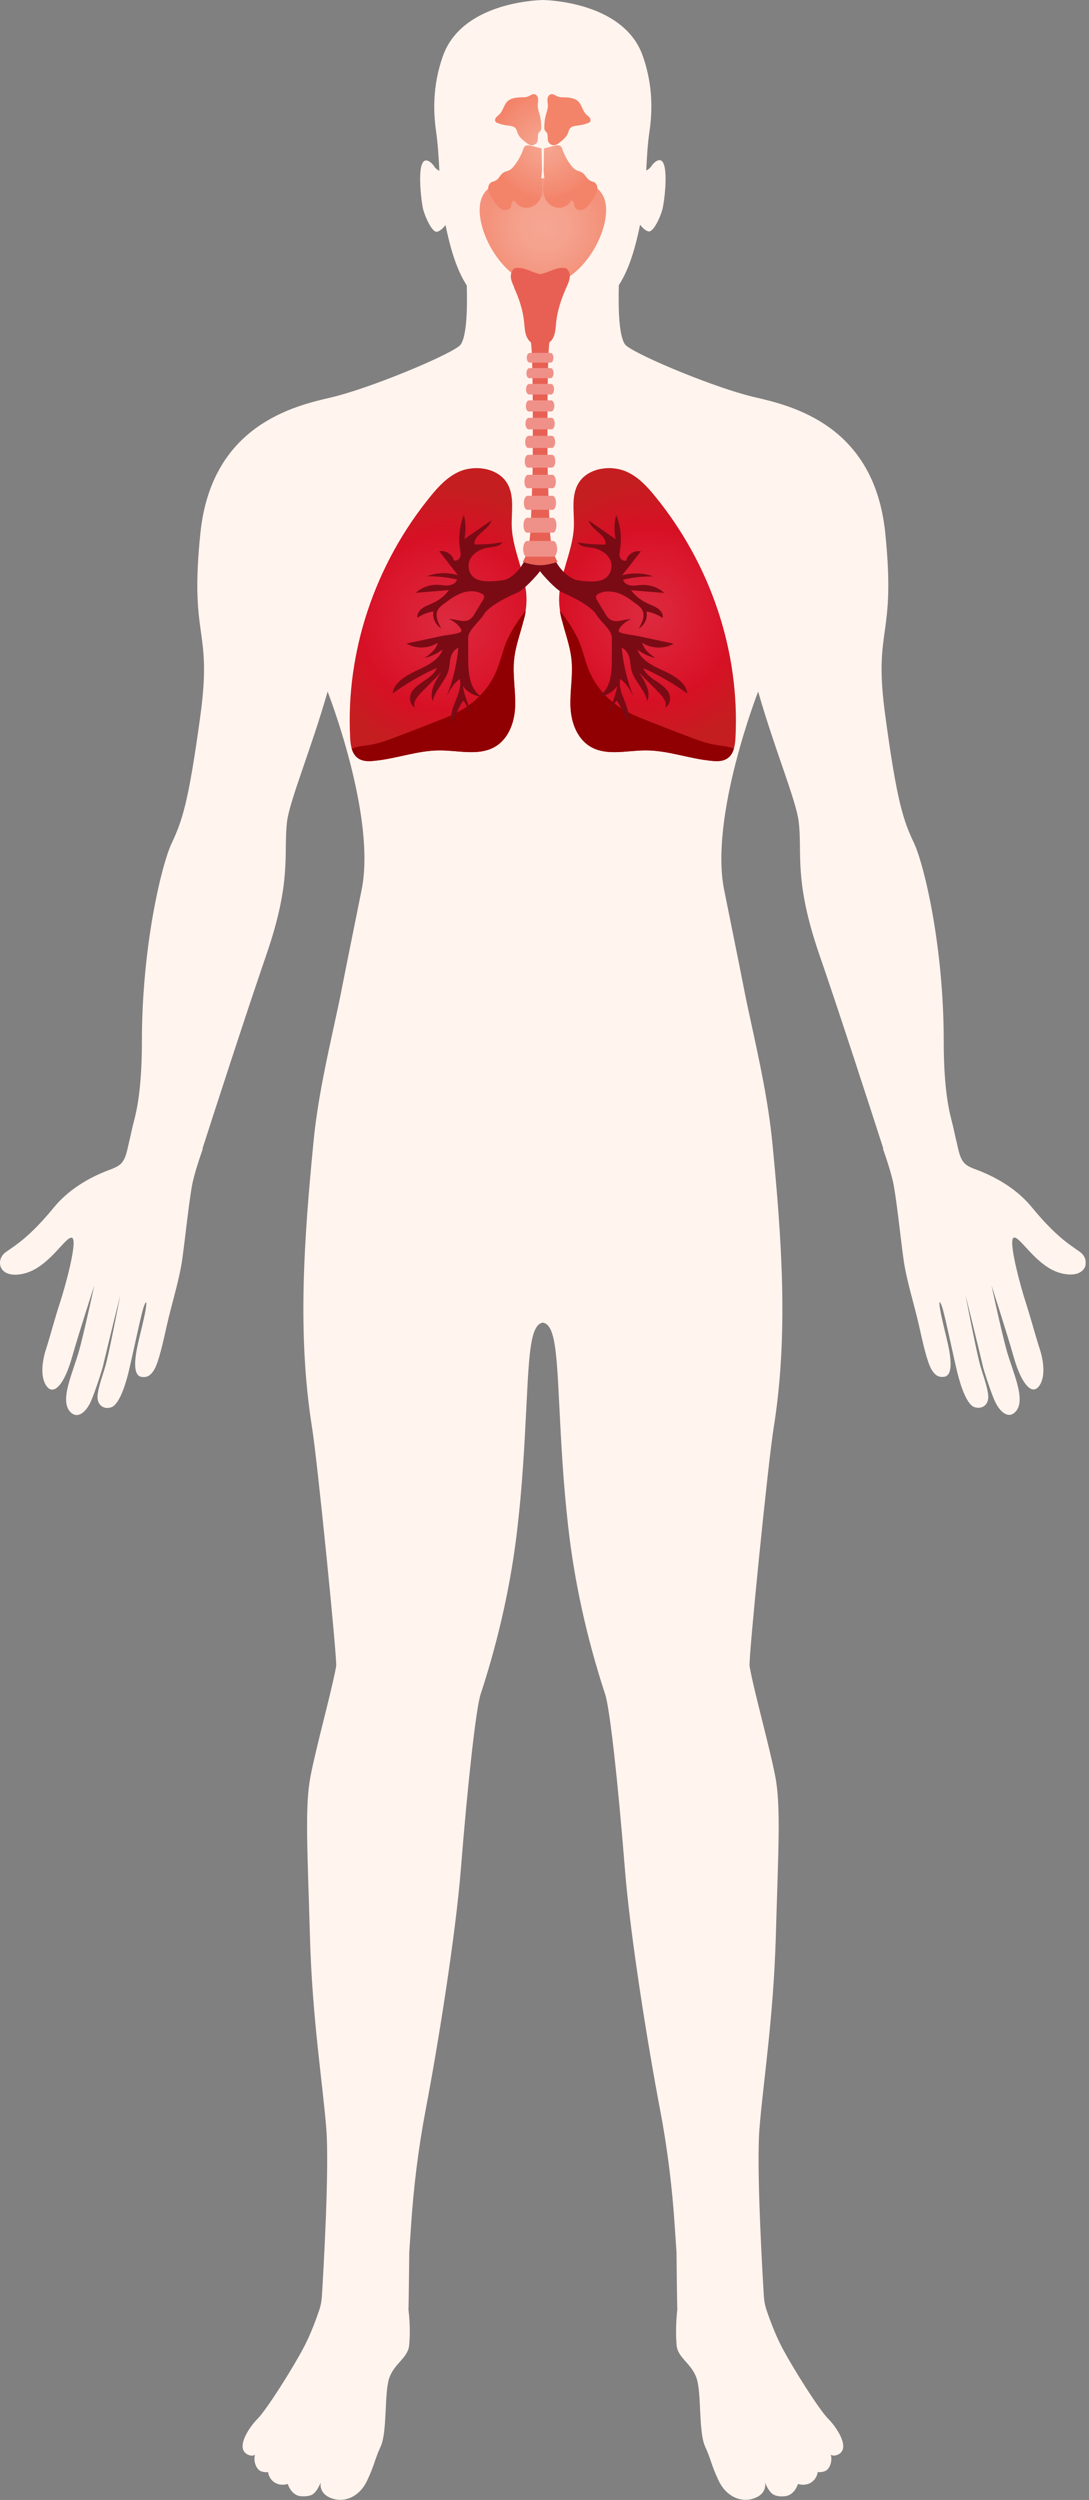
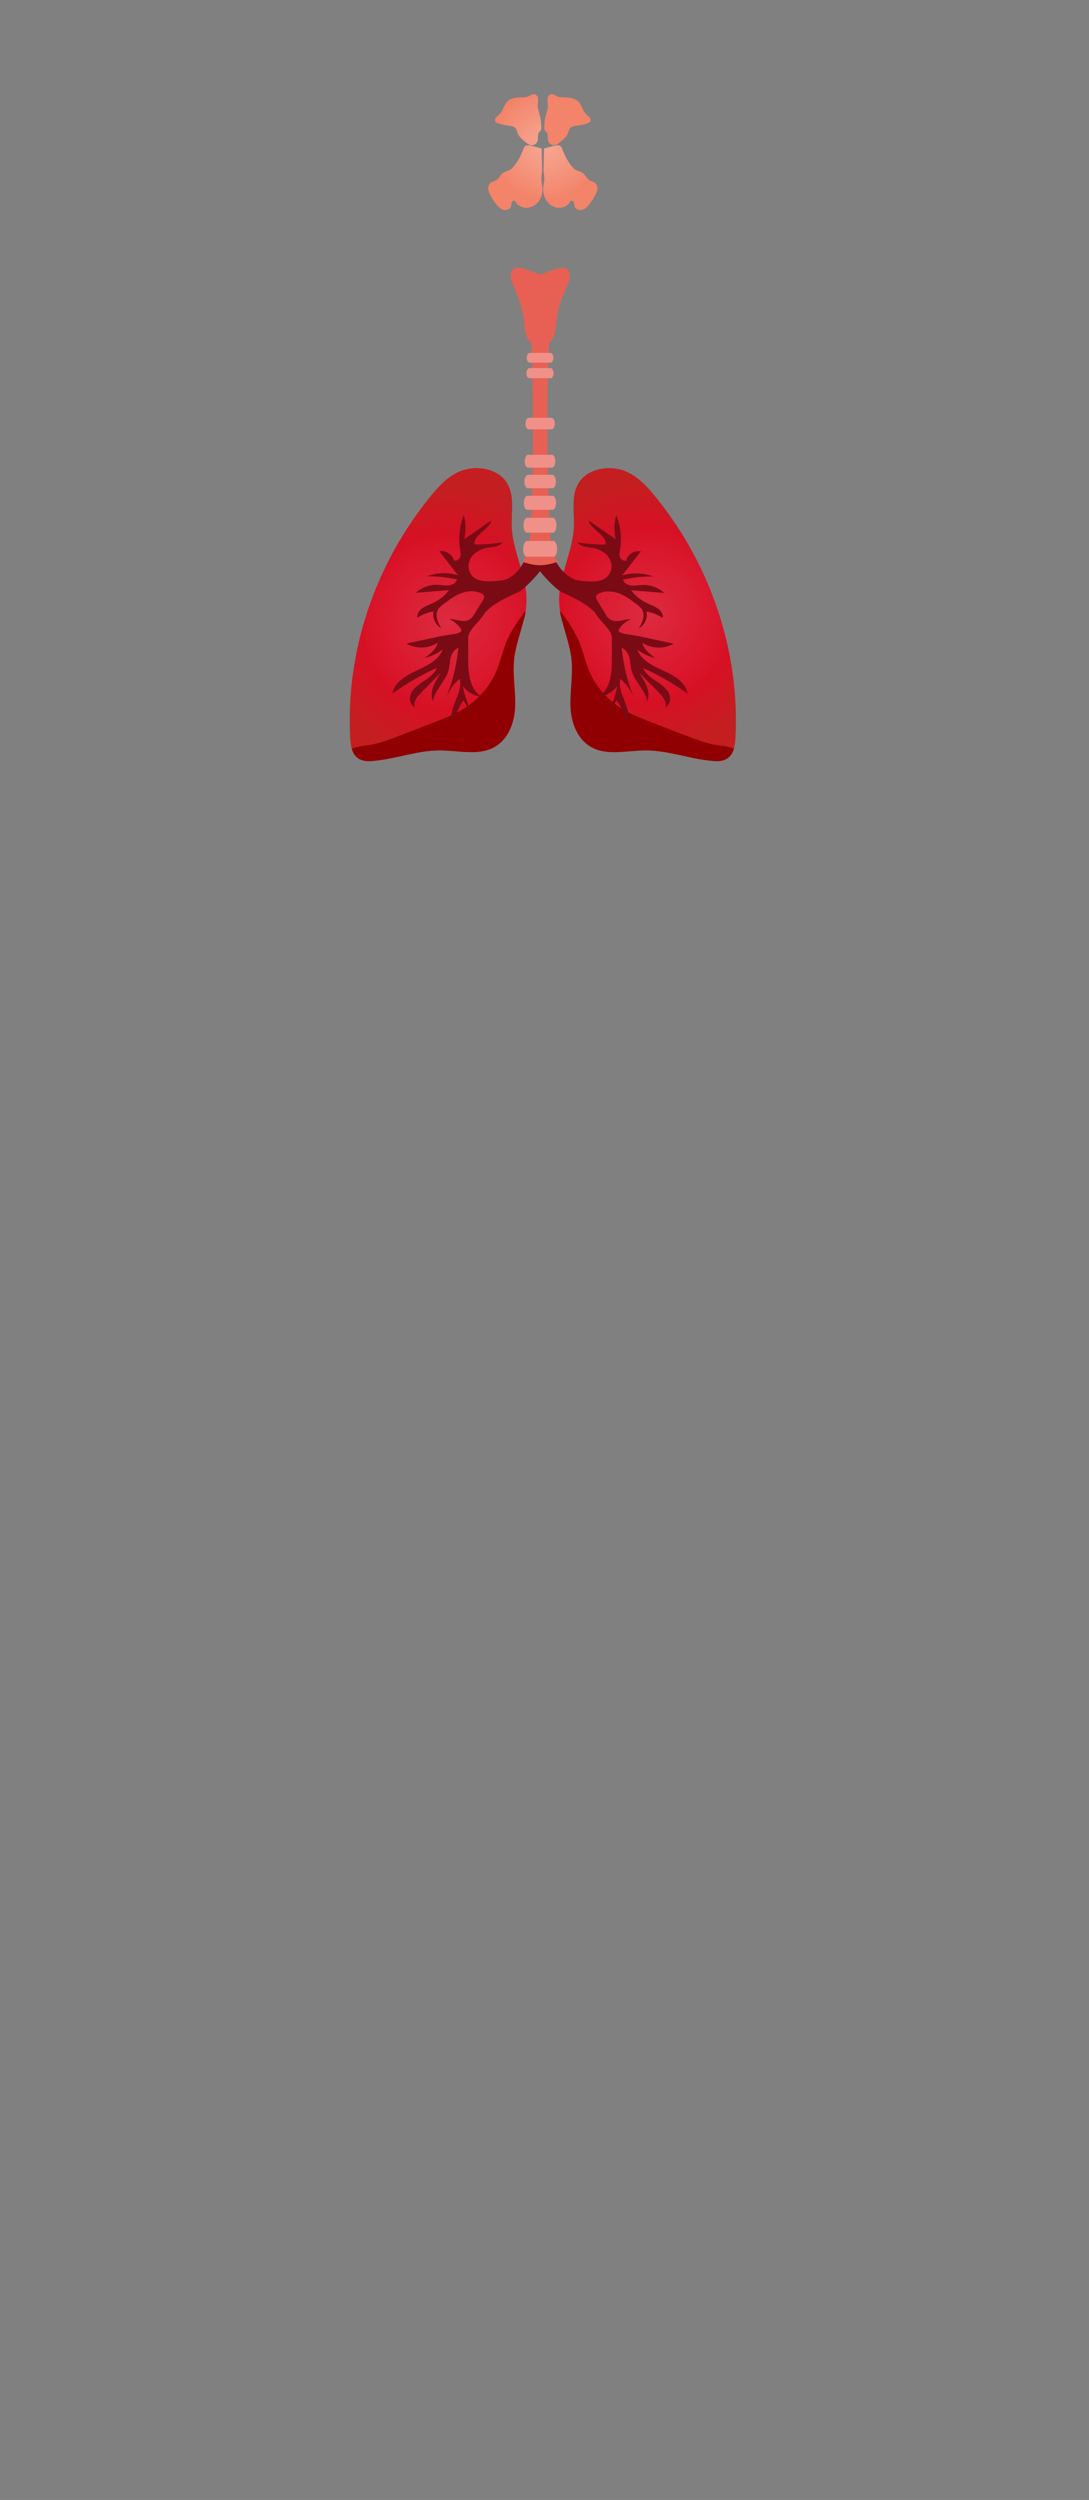
<svg xmlns="http://www.w3.org/2000/svg" width="109" height="250" viewBox="0 0 109 250" fill="none">
  <rect x="0" y="0" width="109" height="250" fill="#808080" stroke="none" />
  <g clip-path="url(#clip0_472_2578)">
-     <path d="M108.076 125.179C106.975 124.407 105.618 123.578 103.261 120.706C101.846 118.992 99.889 117.792 97.831 117.006C97.46 116.863 97.059 116.734 96.731 116.491C96.059 116.006 95.945 115.005 95.759 114.248C95.573 113.505 95.431 112.734 95.231 111.991C94.831 110.49 94.459 108.104 94.459 104.118C94.459 94.673 92.516 86.515 91.487 84.314C90.458 82.114 89.801 80.428 88.601 71.498C87.386 62.568 89.715 64.04 88.601 53.252C87.486 42.464 79.199 40.564 75.484 39.707C71.769 38.849 64.182 35.72 62.711 34.592C61.982 34.034 61.868 31.22 61.939 28.519C63.068 26.776 63.654 24.476 64.068 22.475C64.24 22.704 64.611 23.118 64.954 23.147C65.411 23.175 66.097 21.732 66.297 20.946C66.511 20.161 66.797 17.503 66.469 16.503C66.154 15.503 65.397 16.288 65.154 16.674C65.068 16.817 64.883 16.946 64.683 17.06C64.754 15.746 64.811 14.431 65.011 13.131C65.383 10.559 65.211 8.087 64.34 5.601C62.511 0.386 55.324 0.029 54.338 0C53.338 0.029 46.165 0.386 44.322 5.63C43.45 8.116 43.279 10.588 43.65 13.159C43.836 14.46 43.907 15.774 43.979 17.089C43.779 16.974 43.593 16.846 43.508 16.703C43.265 16.317 42.507 15.531 42.193 16.531C41.879 17.532 42.164 20.189 42.364 20.975C42.579 21.761 43.25 23.218 43.708 23.175C44.05 23.147 44.422 22.733 44.593 22.504C45.008 24.504 45.593 26.805 46.722 28.548C46.794 31.262 46.679 34.077 45.951 34.62C44.479 35.735 36.892 38.864 33.177 39.735C29.462 40.593 21.189 42.493 20.061 53.281C18.946 64.068 21.275 62.596 20.061 71.527C18.846 80.457 18.203 82.143 17.174 84.343C16.146 86.543 14.202 94.702 14.202 104.146C14.202 108.133 13.831 110.519 13.431 112.019C13.231 112.762 13.088 113.519 12.902 114.277C12.716 115.034 12.602 116.034 11.931 116.52C11.602 116.749 11.216 116.891 10.83 117.034C8.773 117.82 6.815 119.02 5.401 120.735C3.043 123.607 1.7 124.436 0.586 125.207C-0.514 125.979 -0.157 127.951 2.372 127.365C4.901 126.779 6.573 123.578 7.201 123.778C7.83 123.964 6.515 128.722 5.987 130.322C5.458 131.923 4.958 133.852 4.629 134.837C4.301 135.823 3.929 137.624 4.672 138.624C5.415 139.624 6.473 138.338 7.201 135.752C7.93 133.18 9.43 128.579 9.43 128.579C9.43 128.579 8.601 132.466 7.987 134.809C7.373 137.166 5.801 140.167 7.144 141.296C7.859 141.896 8.687 141.138 9.159 139.995C9.63 138.852 10.23 136.938 10.273 136.752C10.716 134.837 12.031 129.551 12.031 129.551C12.031 129.551 11.188 133.98 10.688 136.08C10.416 137.252 9.759 138.781 9.759 139.724C9.759 140.467 10.345 140.981 11.116 140.738C11.816 140.524 12.431 138.967 12.845 137.309C13.259 135.609 13.888 132.523 14.274 131.065C14.417 130.508 14.66 129.965 14.645 130.38C14.617 131.28 13.917 133.723 13.688 134.952C13.402 136.509 13.46 137.609 14.188 137.695C14.645 137.752 15.045 137.638 15.445 136.952C15.903 136.166 16.346 134.109 16.674 132.651C17.203 130.294 17.917 128.122 18.232 126.007C18.532 123.893 18.975 119.563 19.303 118.149C19.632 116.734 20.303 114.877 20.303 114.877H20.261C21.547 110.89 24.647 101.317 26.662 95.474C29.248 87.972 28.348 85.386 28.733 82.143C28.991 80.042 31.191 74.784 32.791 69.155C32.791 69.155 37.692 81.657 36.192 89.001C33.577 101.903 34.392 98.145 33.577 101.903C32.677 106.047 31.763 110.105 31.363 114.348C30.448 123.807 29.734 133.394 31.234 142.753C31.777 146.168 33.763 165.957 33.649 166.629C33.177 169.2 31.663 174.601 31.077 177.645C30.491 180.688 30.791 185.26 31.02 193.576C31.248 201.892 32.306 208.336 32.663 212.908C32.963 216.837 32.391 226.853 32.22 229.611C32.191 230.097 32.105 230.568 31.948 231.025C31.605 232.04 31.077 233.454 30.434 234.683C29.291 236.869 26.662 240.998 25.79 241.87C24.919 242.742 23.504 244.856 24.819 245.471C25.29 245.685 25.519 245.471 25.519 245.471C25.347 246.157 25.647 246.885 26.062 247.1C26.404 247.271 26.833 247.214 26.833 247.214C26.876 247.757 27.49 248.757 28.805 248.4C28.805 248.4 29.134 249.571 30.162 249.629C30.505 249.643 30.834 249.629 31.148 249.514C31.434 249.4 31.748 249.071 32.105 248.257C32.105 248.257 31.848 249.314 33.134 249.814C34.434 250.314 35.963 249.729 36.749 248.057C37.535 246.385 37.449 246.085 38.106 244.642C38.764 243.199 38.464 239.427 38.935 237.884C39.421 236.355 40.821 235.826 40.95 234.555C41.036 233.797 41.064 232.34 40.879 230.954C40.907 230.954 40.964 225.224 40.964 225.224L41.136 222.667C41.393 218.723 41.879 214.78 42.622 210.893C43.865 204.364 45.593 193.547 46.122 186.989C46.822 178.202 47.651 170.815 48.108 169.415C48.123 169.358 48.165 169.258 48.194 169.158C49.937 163.785 51.18 158.241 51.809 152.626C52.009 150.854 52.195 148.897 52.338 146.782C52.98 137.538 52.681 132.508 54.338 132.266C55.995 132.508 55.695 137.538 56.338 146.782C56.481 148.883 56.667 150.84 56.867 152.626C57.496 158.241 58.739 163.785 60.482 169.158C60.525 169.272 60.553 169.358 60.568 169.415C61.039 170.815 61.853 178.202 62.554 186.989C63.082 193.547 64.811 204.364 66.054 210.893C66.797 214.78 67.283 218.709 67.54 222.667L67.712 225.224C67.712 225.224 67.769 230.954 67.797 230.954C67.626 232.326 67.654 233.783 67.726 234.555C67.855 235.826 69.255 236.355 69.74 237.884C70.226 239.412 69.912 243.185 70.569 244.642C71.227 246.085 71.141 246.399 71.927 248.057C72.713 249.729 74.256 250.314 75.541 249.814C76.842 249.314 76.57 248.257 76.57 248.257C76.913 249.071 77.228 249.4 77.528 249.514C77.842 249.643 78.171 249.657 78.513 249.629C79.528 249.571 79.871 248.4 79.871 248.4C81.185 248.757 81.8 247.757 81.843 247.214C81.843 247.214 82.271 247.257 82.614 247.1C83.028 246.899 83.343 246.171 83.157 245.471C83.157 245.471 83.4 245.671 83.857 245.471C85.186 244.871 83.772 242.756 82.886 241.87C82.014 240.998 79.385 236.869 78.242 234.683C77.599 233.454 77.07 232.026 76.728 231.025C76.57 230.568 76.485 230.097 76.456 229.611C76.284 226.853 75.713 216.823 76.013 212.908C76.37 208.336 77.413 201.892 77.656 193.576C77.885 185.26 78.185 180.688 77.599 177.645C77.013 174.601 75.484 169.215 75.027 166.629C74.899 165.943 76.885 146.168 77.442 142.753C78.942 133.38 78.228 123.807 77.313 114.348C76.899 110.119 75.999 106.047 75.099 101.903C74.284 98.145 75.099 101.903 72.484 89.001C70.998 81.657 75.885 69.155 75.885 69.155C77.485 74.784 79.685 80.042 79.942 82.143C80.328 85.372 79.428 87.972 82.014 95.474C84.029 101.303 87.129 110.876 88.415 114.863H88.372C88.372 114.863 89.044 116.72 89.373 118.135C89.701 119.549 90.144 123.878 90.444 125.993C90.744 128.108 91.473 130.279 92.001 132.637C92.33 134.094 92.773 136.152 93.23 136.938C93.63 137.624 94.03 137.738 94.488 137.681C95.216 137.595 95.273 136.495 94.988 134.937C94.759 133.709 94.059 131.251 94.03 130.365C94.016 129.951 94.259 130.494 94.402 131.051C94.788 132.508 95.416 135.595 95.831 137.295C96.245 138.952 96.859 140.524 97.56 140.724C98.345 140.953 98.917 140.453 98.917 139.71C98.917 138.767 98.26 137.238 97.988 136.066C97.488 133.966 96.645 129.537 96.645 129.537C96.645 129.537 97.96 134.809 98.403 136.738C98.445 136.923 99.031 138.838 99.517 139.981C99.989 141.11 100.832 141.881 101.532 141.281C102.875 140.153 101.303 137.138 100.689 134.795C100.074 132.451 99.246 128.565 99.246 128.565C99.246 128.565 100.746 133.166 101.475 135.738C102.203 138.309 103.261 139.61 104.004 138.609C104.747 137.609 104.375 135.795 104.046 134.823C103.718 133.837 103.203 131.923 102.689 130.308C102.16 128.708 100.86 123.95 101.475 123.764C102.103 123.578 103.775 126.779 106.304 127.35C108.833 127.922 109.19 125.964 108.09 125.193L108.076 125.179Z" fill="#FFF4EE" />
-     <path d="M60.668 21.004C60.668 23.962 57.824 28.548 54.338 28.548C50.852 28.548 48.008 23.962 48.008 21.004C48.008 18.046 50.852 17.832 54.338 17.832C57.824 17.832 60.668 18.046 60.668 21.004Z" fill="url(#paint0_radial_472_2578)" />
    <path d="M49.351 74.784C50.866 74.027 51.495 72.298 51.566 70.712C51.638 69.126 51.294 67.526 51.466 65.94C51.666 63.982 52.638 62.139 52.695 60.182C52.781 57.638 51.323 55.224 51.223 52.68C51.166 51.166 51.552 49.523 50.694 48.222C49.751 46.794 47.508 46.451 45.894 47.194C44.751 47.722 43.893 48.651 43.122 49.594C37.507 56.453 34.592 65.197 35.049 73.813C35.092 74.599 35.235 75.499 35.963 75.899C36.392 76.142 36.935 76.142 37.435 76.084C39.678 75.884 41.822 75.027 44.065 75.041C45.851 75.041 47.78 75.57 49.351 74.784Z" fill="url(#paint1_radial_472_2578)" />
    <path d="M52.395 62.111C52.395 62.111 52.638 61.296 52.609 61.082C51.909 61.939 51.037 63.282 50.637 64.297C50.266 65.254 50.051 66.269 49.637 67.212C48.994 68.683 47.865 69.969 46.437 70.855C45.508 71.441 44.45 71.841 43.422 72.241C42.25 72.698 41.078 73.156 39.907 73.599C38.921 73.984 37.935 74.356 36.878 74.513C36.335 74.584 35.692 74.656 35.206 74.87C35.335 75.299 35.549 75.67 35.949 75.899C36.378 76.142 36.921 76.142 37.421 76.085C39.664 75.885 41.807 75.027 44.05 75.042C45.836 75.042 47.765 75.57 49.337 74.784C50.852 74.027 51.48 72.298 51.552 70.712C51.623 69.126 51.28 67.526 51.452 65.94C51.58 64.64 52.066 63.382 52.38 62.111H52.395Z" fill="#900002" />
    <path d="M59.31 74.784C57.796 74.027 57.167 72.298 57.096 70.712C57.024 69.126 57.367 67.526 57.196 65.94C56.995 63.982 56.024 62.139 55.967 60.182C55.881 57.638 57.338 55.224 57.438 52.68C57.496 51.166 57.11 49.523 57.967 48.222C58.91 46.794 61.153 46.451 62.768 47.194C63.911 47.722 64.768 48.651 65.54 49.594C71.155 56.453 74.07 65.197 73.613 73.813C73.57 74.599 73.427 75.499 72.698 75.899C72.27 76.142 71.727 76.142 71.227 76.084C68.983 75.884 66.84 75.027 64.597 75.041C62.811 75.041 60.882 75.57 59.31 74.784Z" fill="url(#paint2_radial_472_2578)" />
    <path d="M56.267 62.111C56.267 62.111 56.024 61.296 56.052 61.082C56.752 61.939 57.624 63.282 58.024 64.297C58.396 65.254 58.61 66.269 59.024 67.212C59.667 68.683 60.796 69.969 62.225 70.855C63.154 71.441 64.211 71.841 65.24 72.241C66.411 72.698 67.583 73.156 68.755 73.599C69.74 73.984 70.726 74.356 71.784 74.513C72.327 74.584 72.97 74.656 73.455 74.87C73.327 75.299 73.112 75.67 72.712 75.899C72.284 76.142 71.741 76.142 71.241 76.085C68.998 75.885 66.854 75.027 64.611 75.042C62.825 75.042 60.896 75.57 59.324 74.784C57.81 74.027 57.181 72.298 57.11 70.712C57.038 69.126 57.381 67.526 57.21 65.94C57.081 64.64 56.595 63.382 56.281 62.111H56.267Z" fill="#900002" />
    <path d="M65.597 68.068C65.097 67.725 64.583 67.34 64.383 66.811C65.94 67.511 67.426 68.368 68.798 69.354C68.683 68.268 67.497 67.568 66.426 67.082C65.354 66.597 64.14 66.011 63.811 64.968C64.326 65.368 64.94 65.654 65.597 65.811C65.026 65.397 64.425 64.925 64.297 64.282C65.183 64.882 66.497 64.925 67.426 64.368L63.74 63.582C63.44 63.511 61.939 63.382 61.925 63.11C61.925 62.982 61.996 62.853 62.082 62.739C62.354 62.382 62.725 62.096 63.154 61.91C62.482 61.91 61.768 62.296 61.182 62.01C60.882 61.867 60.711 61.596 60.553 61.324C60.296 60.91 60.039 60.496 59.796 60.081C59.696 59.924 59.596 59.724 59.682 59.567C59.725 59.481 59.81 59.424 59.896 59.381C60.496 59.053 61.268 59.095 61.911 59.324C62.554 59.553 63.111 59.967 63.64 60.367C63.883 60.538 64.125 60.724 64.268 60.981C64.611 61.567 64.268 62.267 63.94 62.853C64.54 62.496 64.854 61.796 64.711 61.153C65.297 61.253 65.854 61.482 66.326 61.796C66.412 61.424 66.154 61.053 65.811 60.824C65.469 60.596 65.068 60.467 64.697 60.281C64.083 59.981 63.554 59.553 63.168 59.024C64.268 59.11 65.383 59.21 66.483 59.295C65.926 58.767 65.111 58.467 64.297 58.495C63.925 58.51 63.554 58.595 63.182 58.553C62.811 58.51 62.425 58.295 62.368 57.967C63.354 57.738 64.383 57.624 65.397 57.652C64.411 57.281 63.282 57.238 62.268 57.538C62.897 56.738 63.511 55.938 64.14 55.138C63.497 55.009 62.782 55.452 62.682 56.052C62.425 56.138 62.139 55.952 62.054 55.723C61.968 55.495 62.025 55.238 62.054 54.995C62.254 53.823 62.125 52.623 61.682 51.508C61.468 52.294 61.439 53.123 61.625 53.923C60.725 53.294 59.825 52.68 58.925 52.051C59.167 53.009 60.725 53.48 60.611 54.452C59.682 54.466 58.739 54.395 57.824 54.237C58.053 54.68 58.724 54.695 59.267 54.78C60.039 54.895 60.768 55.338 61.068 55.981C61.368 56.624 61.168 57.467 60.525 57.867C60.053 58.152 59.439 58.167 58.867 58.138C58.439 58.124 58.01 58.081 57.596 57.981C56.538 57.567 55.71 56.524 55.352 55.523C55.31 55.409 55.267 55.295 55.238 55.181H52.852C52.824 55.295 52.781 55.409 52.738 55.523C52.381 56.495 51.666 57.524 50.637 57.952C50.18 58.067 49.709 58.11 49.237 58.124C48.666 58.152 48.051 58.124 47.58 57.852C46.937 57.467 46.737 56.624 47.037 55.966C47.337 55.323 48.08 54.88 48.837 54.766C49.38 54.68 50.052 54.666 50.28 54.223C49.366 54.38 48.423 54.466 47.494 54.438C47.38 53.466 48.951 52.994 49.18 52.037C48.28 52.666 47.38 53.28 46.48 53.909C46.651 53.109 46.637 52.28 46.422 51.494C45.994 52.609 45.865 53.823 46.051 54.98C46.094 55.223 46.151 55.48 46.051 55.709C45.965 55.938 45.679 56.138 45.422 56.038C45.322 55.452 44.608 55.009 43.965 55.123C44.593 55.923 45.208 56.724 45.837 57.524C44.822 57.209 43.693 57.252 42.708 57.638C43.722 57.609 44.751 57.724 45.737 57.952C45.679 58.281 45.294 58.495 44.922 58.538C44.551 58.581 44.179 58.495 43.808 58.481C42.993 58.453 42.179 58.752 41.622 59.281C42.722 59.196 43.836 59.095 44.936 59.01C44.551 59.538 44.022 59.967 43.408 60.267C43.036 60.438 42.636 60.581 42.293 60.81C41.95 61.039 41.707 61.41 41.779 61.782C42.25 61.453 42.807 61.239 43.393 61.139C43.25 61.767 43.565 62.467 44.165 62.839C43.836 62.253 43.508 61.553 43.836 60.967C43.979 60.724 44.222 60.538 44.465 60.353C45.008 59.953 45.551 59.553 46.194 59.31C46.837 59.067 47.608 59.038 48.208 59.367C48.294 59.41 48.38 59.467 48.423 59.553C48.508 59.71 48.423 59.91 48.308 60.067C48.051 60.481 47.794 60.896 47.551 61.31C47.394 61.567 47.208 61.853 46.922 61.996C46.337 62.282 45.622 61.896 44.951 61.896C45.379 62.096 45.751 62.382 46.022 62.725C46.108 62.839 46.194 62.953 46.179 63.096C46.165 63.382 44.665 63.511 44.365 63.568L40.678 64.353C41.607 64.911 42.922 64.882 43.808 64.268C43.679 64.911 43.079 65.382 42.507 65.797C43.165 65.639 43.779 65.354 44.294 64.954C43.965 65.997 42.75 66.568 41.679 67.068C40.607 67.568 39.421 68.268 39.307 69.34C40.678 68.354 42.15 67.497 43.722 66.797C43.522 67.325 43.008 67.711 42.507 68.054C42.007 68.397 41.464 68.74 41.193 69.24C40.907 69.74 40.993 70.469 41.536 70.755C41.293 70.226 41.75 69.669 42.164 69.254C42.822 68.583 43.493 67.925 44.151 67.254C43.55 68.126 42.936 69.169 43.322 70.126C43.536 68.983 44.608 68.111 44.908 66.997C45.008 66.597 45.008 66.168 45.108 65.768C45.208 65.368 45.451 64.954 45.879 64.782C45.722 66.425 45.337 68.04 44.722 69.583C45.065 68.969 45.422 68.326 46.022 67.897C46.351 69.369 44.808 70.826 45.265 72.269C45.565 71.698 45.951 70.555 46.394 70.055C46.608 70.297 47.108 71.469 47.251 71.469C47.151 71.212 47.051 70.955 46.951 70.683C46.694 70.012 46.437 69.326 46.337 68.611C46.737 69.197 47.451 69.597 48.208 69.683C46.994 68.897 46.88 67.34 46.865 65.997C46.865 65.254 46.865 64.525 46.865 63.782C46.865 62.996 47.994 62.167 48.408 61.482C48.966 60.524 50.88 59.667 51.952 59.181C52.566 58.838 53.895 57.381 54.052 57.109C54.209 57.395 55.538 58.838 56.153 59.181C57.196 59.653 59.153 60.567 59.696 61.482C60.111 62.182 61.239 62.996 61.239 63.782C61.239 64.525 61.239 65.254 61.239 65.997C61.239 67.34 61.125 68.897 59.896 69.683C60.653 69.597 61.368 69.197 61.768 68.611C61.668 69.326 61.411 70.012 61.154 70.683C61.053 70.94 60.953 71.198 60.853 71.469C60.996 71.469 61.496 70.297 61.711 70.055C62.154 70.555 62.539 71.683 62.84 72.269C63.297 70.826 61.754 69.354 62.082 67.897C62.682 68.326 63.039 68.969 63.382 69.583C62.768 68.04 62.382 66.411 62.225 64.782C62.654 64.954 62.882 65.368 62.997 65.768C63.097 66.168 63.097 66.597 63.197 66.997C63.483 68.126 64.568 68.997 64.783 70.126C65.183 69.169 64.554 68.126 63.954 67.254C64.611 67.925 65.283 68.583 65.94 69.254C66.354 69.683 66.812 70.24 66.569 70.755C67.112 70.469 67.183 69.754 66.912 69.24C66.626 68.74 66.097 68.397 65.597 68.054V68.068Z" fill="#7A0B15" />
    <path d="M51.452 28.762C51.966 29.876 52.352 31.048 52.466 32.263C52.523 32.891 52.538 33.591 52.981 34.091C53.023 34.148 53.081 34.191 53.138 34.234C53.395 35.592 53.338 46.508 53.295 47.879C53.238 49.294 53.195 50.709 53.138 52.123C53.095 53.237 53.052 54.38 52.666 55.438C52.581 55.695 52.466 55.938 52.323 56.195C52.323 56.195 53.266 56.524 54.009 56.524C54.624 56.524 55.238 56.381 55.81 56.181C55.667 55.938 55.553 55.695 55.467 55.438C55.081 54.38 55.038 53.237 54.995 52.123C54.938 50.709 54.895 49.294 54.838 47.879C54.781 46.493 54.738 35.592 54.995 34.234C55.052 34.191 55.109 34.134 55.152 34.091C55.595 33.591 55.595 32.905 55.667 32.263C55.781 31.062 56.181 29.891 56.681 28.762C56.824 28.448 56.981 28.119 57.024 27.776C57.067 27.433 56.967 27.062 56.681 26.833C55.824 26.604 54.938 27.262 54.081 27.419C53.224 27.262 52.338 26.604 51.48 26.833C51.195 27.062 51.095 27.433 51.137 27.776C51.18 28.119 51.337 28.448 51.48 28.762H51.452Z" fill="#E86054" />
    <path d="M55.395 55.667H52.723C52.509 55.667 52.352 55.31 52.366 54.882C52.366 54.439 52.552 54.096 52.752 54.096H55.381C55.581 54.096 55.752 54.439 55.767 54.867C55.767 55.31 55.609 55.667 55.41 55.667H55.395Z" fill="#EF9189" />
    <path d="M55.352 53.266H52.752C52.552 53.266 52.395 52.938 52.395 52.523C52.395 52.109 52.566 51.78 52.766 51.78H55.324C55.524 51.78 55.695 52.109 55.695 52.509C55.695 52.938 55.553 53.266 55.338 53.266H55.352Z" fill="#EF9189" />
    <path d="M55.324 50.98H52.781C52.581 50.98 52.423 50.666 52.438 50.28C52.438 49.88 52.609 49.58 52.795 49.58H55.295C55.495 49.58 55.653 49.894 55.653 50.266C55.653 50.666 55.51 50.98 55.31 50.98H55.324Z" fill="#EF9189" />
    <path d="M55.295 48.823H52.823C52.638 48.823 52.48 48.523 52.495 48.151C52.495 47.779 52.666 47.48 52.852 47.48H55.281C55.467 47.48 55.624 47.779 55.638 48.137C55.638 48.523 55.495 48.823 55.31 48.823H55.295Z" fill="#EF9189" />
    <path d="M55.267 46.765H52.852C52.666 46.765 52.523 46.48 52.523 46.123C52.523 45.765 52.68 45.48 52.866 45.48H55.238C55.424 45.48 55.581 45.765 55.581 46.108C55.581 46.465 55.438 46.751 55.252 46.751L55.267 46.765Z" fill="#EF9189" />
-     <path d="M55.238 44.794H52.88C52.695 44.794 52.552 44.522 52.566 44.194C52.566 43.851 52.723 43.579 52.909 43.579H55.224C55.41 43.579 55.552 43.851 55.567 44.179C55.567 44.522 55.424 44.794 55.252 44.794H55.238Z" fill="#EF9189" />
    <path d="M55.209 42.937H52.909C52.738 42.937 52.595 42.679 52.595 42.365C52.595 42.036 52.752 41.779 52.923 41.779H55.195C55.367 41.779 55.524 42.036 55.524 42.351C55.524 42.679 55.395 42.937 55.209 42.937Z" fill="#EF9189" />
-     <path d="M55.181 41.151H52.938C52.766 41.151 52.623 40.908 52.638 40.593C52.638 40.279 52.781 40.036 52.952 40.036H55.167C55.338 40.036 55.481 40.279 55.481 40.579C55.481 40.893 55.352 41.136 55.181 41.136V41.151Z" fill="#EF9189" />
-     <path d="M55.152 39.45H52.952C52.781 39.45 52.652 39.207 52.652 38.921C52.652 38.621 52.795 38.393 52.966 38.393H55.138C55.309 38.393 55.452 38.621 55.452 38.907C55.452 39.207 55.324 39.45 55.152 39.45Z" fill="#EF9189" />
    <path d="M55.124 37.821H52.98C52.809 37.821 52.68 37.593 52.695 37.321C52.695 37.035 52.838 36.807 52.995 36.807H55.109C55.267 36.807 55.409 37.035 55.409 37.307C55.409 37.593 55.281 37.821 55.124 37.821Z" fill="#EF9189" />
    <path d="M55.109 36.264H53.009C52.852 36.264 52.723 36.049 52.723 35.778C52.723 35.506 52.866 35.292 53.023 35.292H55.095C55.252 35.292 55.395 35.506 55.395 35.764C55.395 36.035 55.267 36.264 55.109 36.264Z" fill="#EF9189" />
    <path d="M53.952 13.231C53.766 13.474 53.895 13.845 53.795 14.131C53.709 14.388 53.423 14.56 53.152 14.517C52.952 14.488 52.78 14.36 52.623 14.231C52.295 13.974 51.952 13.688 51.809 13.302C51.752 13.16 51.723 13.002 51.637 12.874C51.452 12.602 51.08 12.588 50.752 12.545C50.437 12.502 50.137 12.431 49.837 12.317C49.737 12.288 49.651 12.245 49.594 12.159C49.508 12.031 49.566 11.859 49.651 11.745C49.751 11.631 49.88 11.545 49.98 11.445C50.351 11.088 50.423 10.502 50.78 10.145C51.152 9.788 51.723 9.745 52.237 9.73C52.438 9.73 52.638 9.73 52.823 9.659C53.066 9.573 53.295 9.359 53.538 9.43C53.738 9.488 53.852 9.716 53.866 9.93C53.866 10.145 53.824 10.359 53.824 10.573C53.824 10.873 53.923 11.145 54.009 11.431C54.123 11.859 54.181 12.288 54.181 12.731C54.181 12.845 54.181 12.96 54.109 13.059C54.066 13.131 53.995 13.188 53.938 13.245L53.952 13.231Z" fill="url(#paint3_radial_472_2578)" />
    <path d="M49.08 18.303C48.923 18.446 48.851 18.675 48.866 18.889C48.88 19.103 48.966 19.303 49.066 19.489C49.223 19.789 49.394 20.075 49.608 20.346C49.809 20.604 50.037 20.875 50.352 20.975C50.666 21.075 51.08 20.932 51.166 20.618C51.194 20.489 51.18 20.361 51.223 20.246C51.266 20.132 51.409 20.032 51.523 20.089C51.566 20.118 51.58 20.161 51.609 20.204C51.852 20.604 52.352 20.832 52.823 20.775C53.295 20.732 53.724 20.447 53.981 20.046C54.238 19.646 54.324 19.16 54.281 18.689C54.252 18.418 54.181 18.16 54.181 17.889C54.181 17.675 54.224 17.446 54.238 17.232C54.267 16.989 54.252 16.732 54.238 16.489C54.238 15.946 54.224 15.389 54.209 14.845C53.881 14.76 53.552 14.674 53.223 14.588C52.995 14.531 52.723 14.474 52.538 14.631C52.452 14.717 52.409 14.831 52.366 14.945C52.166 15.517 51.866 16.074 51.495 16.546C51.337 16.746 51.166 16.946 50.923 17.046C50.752 17.117 50.566 17.146 50.409 17.246C50.094 17.432 49.966 17.846 49.651 18.032C49.466 18.146 49.223 18.175 49.066 18.303H49.08Z" fill="url(#paint4_radial_472_2578)" />
    <path d="M54.709 13.231C54.895 13.474 54.767 13.845 54.867 14.131C54.952 14.388 55.238 14.56 55.51 14.517C55.709 14.488 55.881 14.36 56.038 14.231C56.367 13.974 56.71 13.688 56.852 13.302C56.91 13.16 56.938 13.002 57.024 12.874C57.21 12.602 57.581 12.588 57.91 12.545C58.224 12.502 58.524 12.431 58.824 12.317C58.924 12.288 59.01 12.245 59.067 12.159C59.153 12.031 59.096 11.859 59.01 11.745C58.91 11.631 58.781 11.545 58.681 11.445C58.31 11.088 58.239 10.502 57.881 10.145C57.51 9.788 56.938 9.745 56.424 9.73C56.224 9.73 56.024 9.73 55.838 9.659C55.595 9.573 55.367 9.359 55.124 9.43C54.924 9.488 54.809 9.716 54.795 9.93C54.781 10.145 54.838 10.359 54.838 10.573C54.838 10.873 54.738 11.145 54.652 11.431C54.538 11.859 54.481 12.288 54.481 12.731C54.481 12.845 54.481 12.96 54.552 13.059C54.595 13.131 54.666 13.188 54.724 13.245L54.709 13.231Z" fill="url(#paint5_radial_472_2578)" />
    <path d="M59.582 18.303C59.739 18.446 59.81 18.675 59.796 18.889C59.782 19.103 59.696 19.303 59.596 19.489C59.439 19.789 59.267 20.075 59.053 20.346C58.853 20.604 58.624 20.875 58.31 20.975C57.996 21.075 57.581 20.932 57.496 20.618C57.467 20.489 57.481 20.361 57.439 20.246C57.396 20.132 57.253 20.032 57.139 20.089C57.096 20.118 57.081 20.161 57.053 20.204C56.81 20.604 56.31 20.832 55.838 20.775C55.367 20.732 54.938 20.447 54.681 20.046C54.424 19.646 54.338 19.16 54.381 18.689C54.41 18.418 54.481 18.16 54.481 17.889C54.481 17.675 54.438 17.446 54.424 17.232C54.395 16.989 54.41 16.732 54.424 16.489C54.424 15.946 54.438 15.389 54.452 14.845L55.438 14.588C55.667 14.531 55.938 14.474 56.124 14.631C56.21 14.717 56.253 14.831 56.295 14.945C56.495 15.517 56.796 16.074 57.167 16.546C57.324 16.746 57.496 16.946 57.739 17.046C57.91 17.117 58.096 17.146 58.253 17.246C58.567 17.432 58.696 17.846 59.01 18.032C59.196 18.146 59.439 18.175 59.596 18.303H59.582Z" fill="url(#paint6_radial_472_2578)" />
  </g>
  <defs>
    <radialGradient id="paint0_radial_472_2578" cx="0" cy="0" r="1" gradientUnits="userSpaceOnUse" gradientTransform="translate(54.509 22.59) scale(5.872)">
      <stop stop-color="#F6A693" />
      <stop offset="0.4" stop-color="#F5A28E" />
      <stop offset="0.82" stop-color="#F49781" />
      <stop offset="1" stop-color="#F4917A" />
    </radialGradient>
    <radialGradient id="paint1_radial_472_2578" cx="0" cy="0" r="1" gradientUnits="userSpaceOnUse" gradientTransform="translate(44.822 62.239) scale(13.317)">
      <stop stop-color="#DD2B3F" />
      <stop offset="0.49" stop-color="#DA172D" />
      <stop offset="0.61" stop-color="#D81328" />
      <stop offset="0.65" stop-color="#D71025" />
      <stop offset="1" stop-color="#C51E20" />
    </radialGradient>
    <radialGradient id="paint2_radial_472_2578" cx="0" cy="0" r="1" gradientUnits="userSpaceOnUse" gradientTransform="translate(64.811 61.468) scale(13.174 13.174)">
      <stop stop-color="#DD2B3F" />
      <stop offset="0.49" stop-color="#DA172D" />
      <stop offset="0.61" stop-color="#D81328" />
      <stop offset="0.65" stop-color="#D71025" />
      <stop offset="1" stop-color="#C51E20" />
    </radialGradient>
    <radialGradient id="paint3_radial_472_2578" cx="0" cy="0" r="1" gradientUnits="userSpaceOnUse" gradientTransform="translate(54.624 14.56) scale(5.458 5.458)">
      <stop stop-color="#F6A693" />
      <stop offset="0.35" stop-color="#F59C86" />
      <stop offset="0.67" stop-color="#F49078" />
      <stop offset="0.86" stop-color="#F38A71" />
      <stop offset="1" stop-color="#F38369" />
    </radialGradient>
    <radialGradient id="paint4_radial_472_2578" cx="0" cy="0" r="1" gradientUnits="userSpaceOnUse" gradientTransform="translate(54.624 14.56) scale(5.458 5.458)">
      <stop stop-color="#F6A693" />
      <stop offset="0.35" stop-color="#F59C86" />
      <stop offset="0.67" stop-color="#F49078" />
      <stop offset="0.86" stop-color="#F38A71" />
      <stop offset="1" stop-color="#F38369" />
    </radialGradient>
    <radialGradient id="paint5_radial_472_2578" cx="0" cy="0" r="1" gradientUnits="userSpaceOnUse" gradientTransform="translate(54.624 0.715) scale(5.458 5.458)">
      <stop stop-color="#F6A693" />
      <stop offset="0.35" stop-color="#F59C86" />
      <stop offset="0.67" stop-color="#F49078" />
      <stop offset="0.86" stop-color="#F38A71" />
      <stop offset="1" stop-color="#F38369" />
    </radialGradient>
    <radialGradient id="paint6_radial_472_2578" cx="0" cy="0" r="1" gradientUnits="userSpaceOnUse" gradientTransform="translate(54.624 14.56) scale(5.458 5.458)">
      <stop stop-color="#F6A693" />
      <stop offset="0.35" stop-color="#F59C86" />
      <stop offset="0.67" stop-color="#F49078" />
      <stop offset="0.86" stop-color="#F38A71" />
      <stop offset="1" stop-color="#F38369" />
    </radialGradient>
    <clipPath id="clip0_472_2578">
      <rect width="108.661" height="250" fill="white" />
    </clipPath>
  </defs>
</svg>